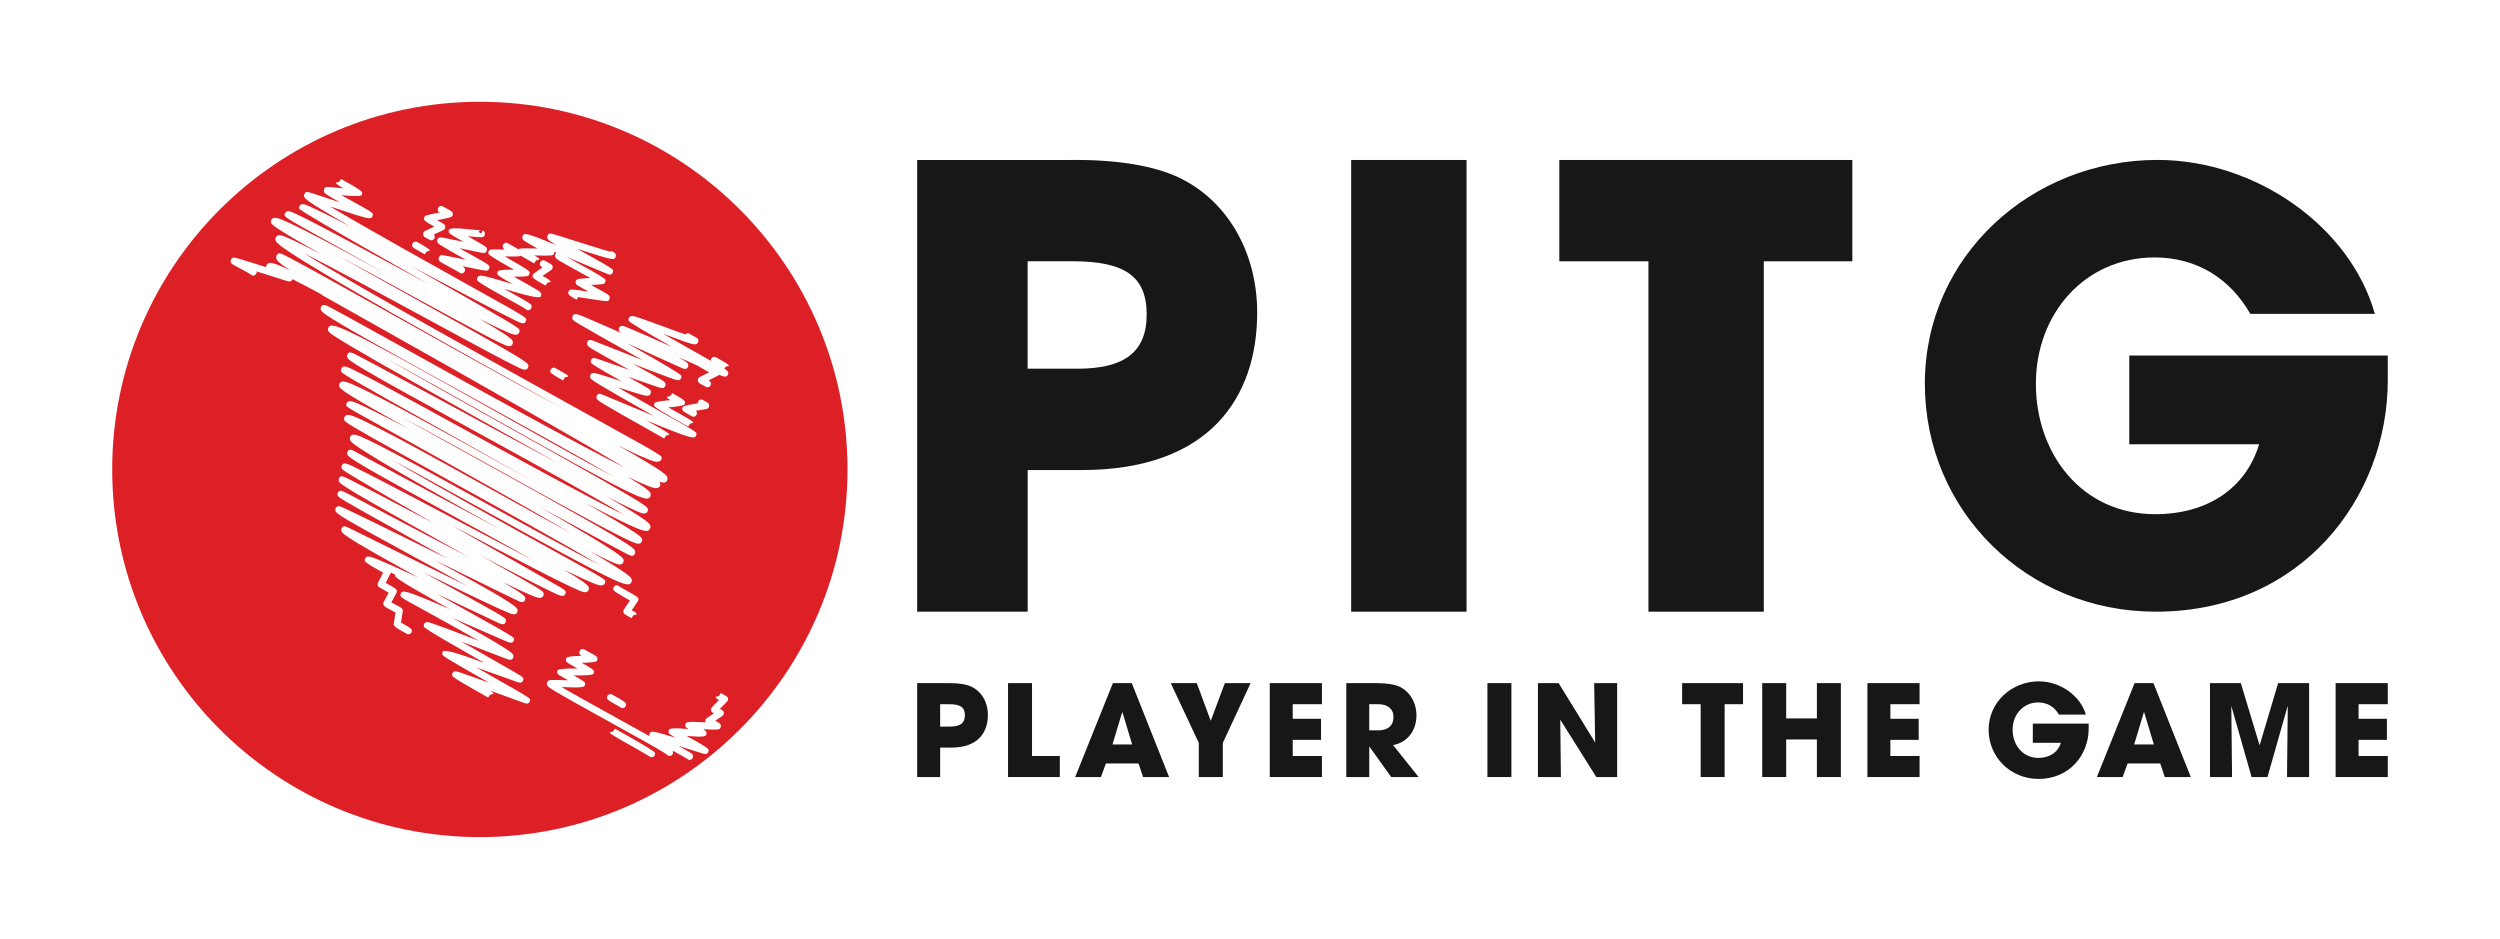
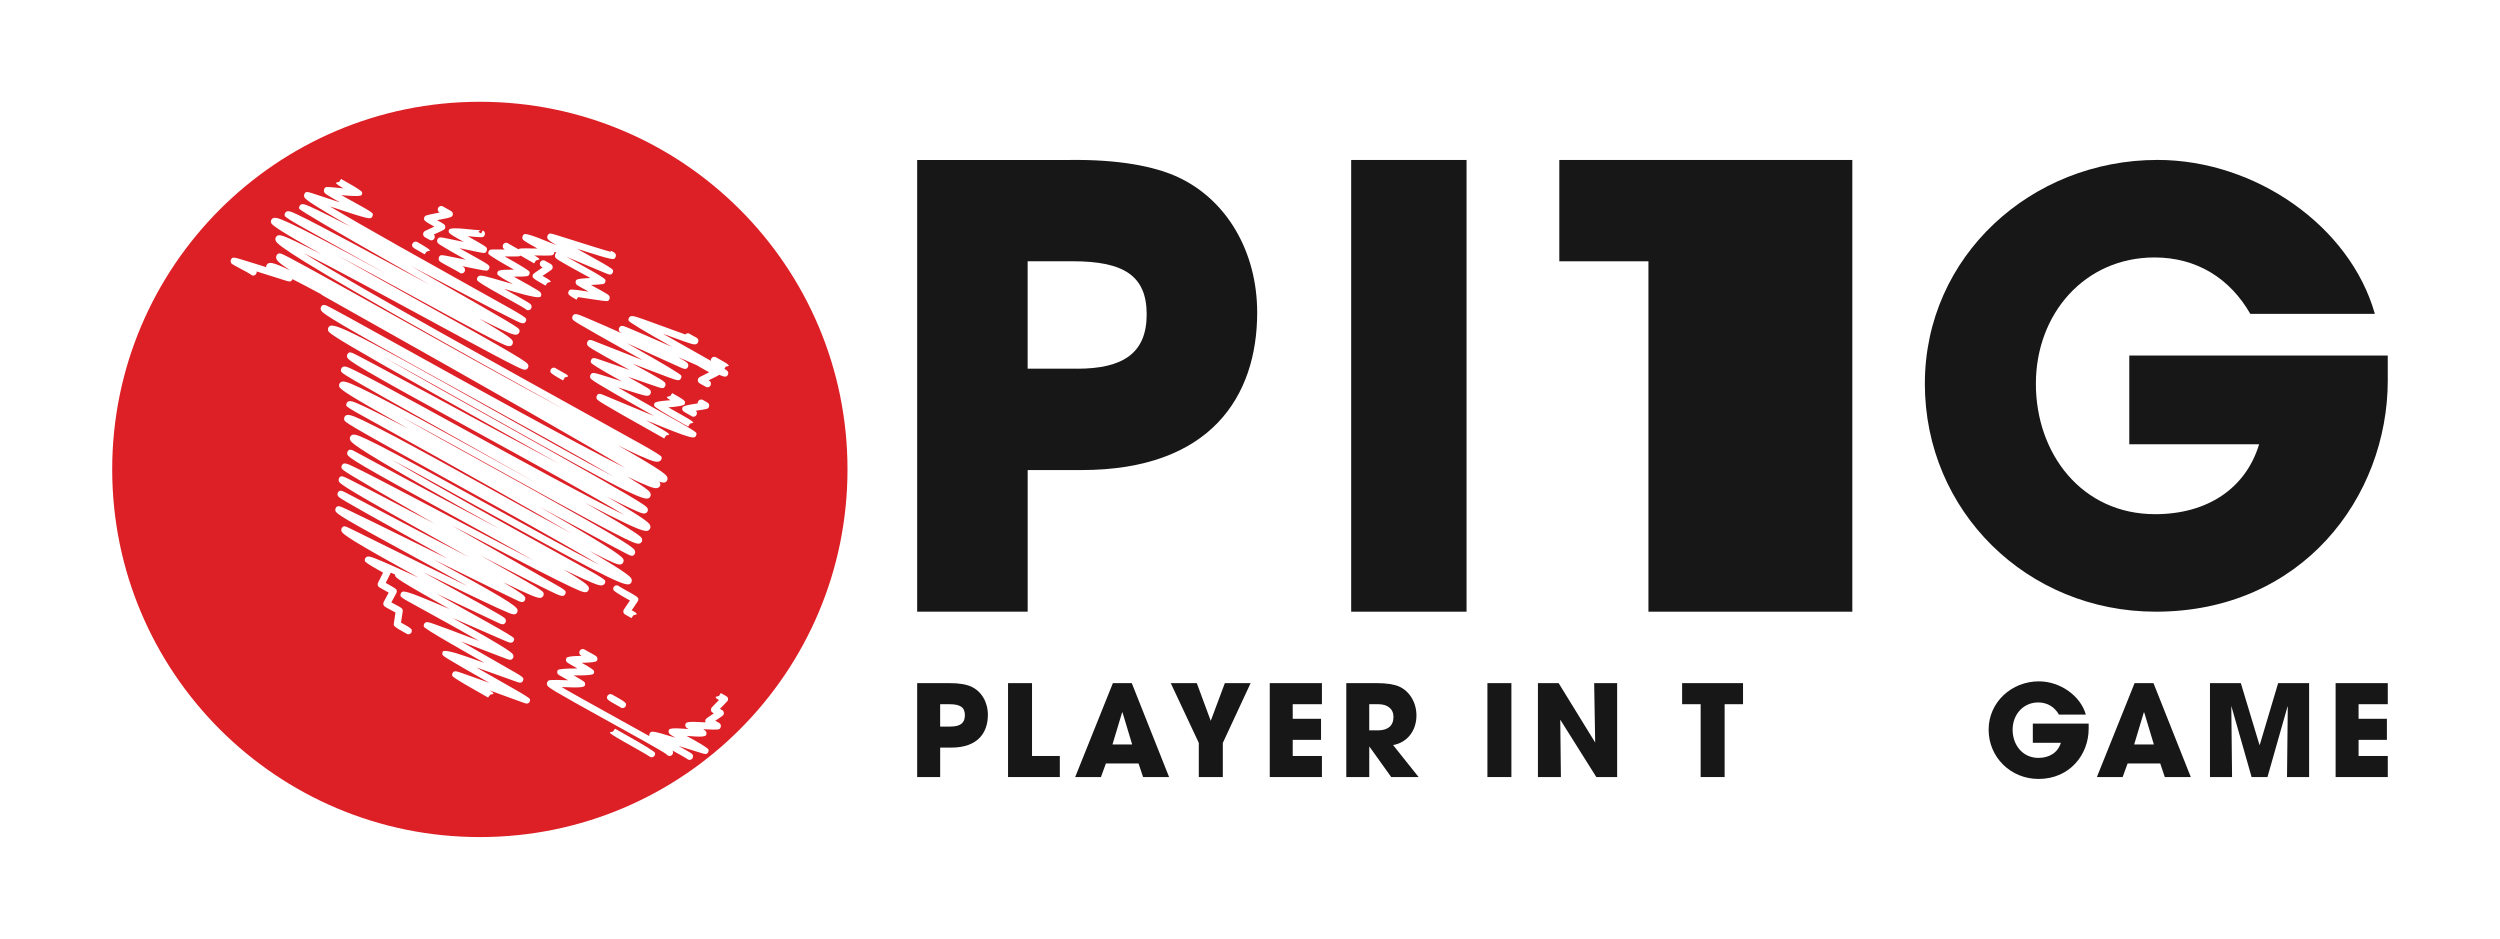
<svg xmlns="http://www.w3.org/2000/svg" id="Layer_1" viewBox="0 0 1211.48 454.96">
  <defs>
    <style>      .st0 {        fill: #171717;      }      .st1 {        fill: #dd1f26;      }    </style>
  </defs>
  <path class="st0" d="M444.45,296.42V77.52h73.95c23.37-.3,40.82,2.96,52.36,8.28,23.67,10.95,38.46,36.09,38.46,65.67,0,40.53-22.48,76.32-85.19,76.32h-26.03v68.63h-53.55ZM521.95,178.68c22.48,0,33.72-7.69,33.72-26.33s-10.94-25.74-35.79-25.74h-21.89v52.06h23.96Z" />
  <path class="st0" d="M654.77,296.42V77.52h55.91v218.9h-55.91Z" />
-   <path class="st0" d="M798.82,296.42V126.62h-43.19v-49.1h141.99v49.1h-42.89v169.8h-55.91Z" />
+   <path class="st0" d="M798.82,296.42V126.62h-43.19v-49.1h141.99v49.1v169.8h-55.91Z" />
  <path class="st0" d="M1157.1,184.25c0,56.65-41.56,112.17-112.45,112.17-62.35,0-111.88-48.68-111.88-110.46s51.53-108.46,112.73-108.46c47.54,0,93.38,32.17,105.33,74.59h-60.35c-9.96-17.37-26.19-27.33-46.4-27.33-33.88,0-57.51,27.33-57.51,61.21s22.21,63.2,57.79,63.2c25.05,0,43.84-12.24,50.39-33.88h-62.92v-42.99h125.26v11.96h.01Z" />
  <path class="st0" d="M444.45,376.55v-45.51h15.38c4.86-.06,8.49.61,10.89,1.72,4.92,2.28,8,7.5,8,13.65,0,8.43-4.68,15.87-17.71,15.87h-5.41v14.27h-11.15ZM460.57,352.08c4.68,0,7.01-1.6,7.01-5.47s-2.28-5.35-7.44-5.35h-4.55v10.83h4.98,0Z" />
  <path class="st0" d="M488.49,376.55v-45.51h11.62v35.3h13.47v10.21h-25.09Z" />
  <path class="st0" d="M553.93,376.55l-2.21-6.58h-15.81l-2.4,6.58h-12.49l18.27-45.51h9.16l18.08,45.51h-12.61.01ZM543.96,345.25l-.18-.06-4.68,15.56h9.53l-4.67-15.5h0Z" />
  <path class="st0" d="M580.93,376.55v-16.54l-13.59-28.97h12.61l6.77,18.27,6.83-18.27h12.49l-13.47,28.97v16.54h-11.64Z" />
  <path class="st0" d="M615.31,376.55v-45.51h25.28v10.21h-14.15v7.07h13.72v10.21h-13.72v7.81h14.15v10.21h-25.28Z" />
  <path class="st0" d="M674.17,376.55l-10.52-14.7h-.12v14.7h-11.13v-45.51h14.88c4.74,0,8.36.61,10.76,1.66,4.92,2.21,8.36,7.57,8.36,14.02,0,7.2-4.31,13.1-11.32,14.33l12.36,15.5h-13.29.02ZM667.83,353.92c4.61,0,7.44-2.15,7.44-6.52,0-3.94-2.95-6.15-7.32-6.15h-4.43v12.67h4.31Z" />
  <path class="st0" d="M720.79,376.55v-45.51h11.62v45.51h-11.62Z" />
  <path class="st0" d="M773.56,376.55l-17.47-27.8.31,27.8h-11.13v-45.51h10.03l17.71,28.78-.49-28.78h11.13v45.51h-10.09Z" />
  <path class="st0" d="M824.12,376.55v-35.3h-8.98v-10.21h29.52v10.21h-8.92v35.3h-11.62Z" />
-   <path class="st0" d="M880.45,376.55v-18.21h-14.88v18.21h-11.62v-45.51h11.62v17.1h14.88v-17.1h11.62v45.51h-11.62Z" />
-   <path class="st0" d="M904.93,376.55v-45.51h25.28v10.21h-14.15v7.07h13.72v10.21h-13.72v7.81h14.15v10.21h-25.28Z" />
  <path class="st0" d="M1012.14,353.24c0,12.24-8.98,24.23-24.3,24.23-13.47,0-24.17-10.52-24.17-23.86s11.13-23.43,24.36-23.43c10.27,0,20.17,6.95,22.76,16.12h-13.04c-2.15-3.75-5.66-5.9-10.03-5.9-7.32,0-12.42,5.9-12.42,13.22s4.8,13.65,12.49,13.65c5.41,0,9.47-2.64,10.89-7.32h-13.59v-9.29h27.06v2.58h-.01Z" />
  <path class="st0" d="M1049.04,376.55l-2.21-6.58h-15.81l-2.4,6.58h-12.49l18.27-45.51h9.16l18.08,45.51h-12.61.01ZM1039.07,345.25l-.18-.06-4.68,15.56h9.53l-4.67-15.5h0Z" />
  <path class="st0" d="M1108.27,376.55l.37-34.07-.12-.12-9.72,34.2h-7.69l-9.84-34.5.37,34.5h-10.7v-45.51h14.95l9.04,29.95h.12l8.92-29.95h15.01v45.51h-10.71Z" />
  <path class="st0" d="M1131.82,376.55v-45.51h25.28v10.21h-14.15v7.07h13.72v10.21h-13.72v7.81h14.15v10.21h-25.28Z" />
  <g>
    <path class="st1" d="M314.18,364.73c-.11.32-.11.63-.05.91-.06-.3-.05-.61.05-.91Z" />
    <path class="st1" d="M207.33,114.44h0c-.06.31-.03.62.07.88-.1-.28-.12-.59-.07-.88Z" />
    <path class="st1" d="M300.09,340.94c-.04.12-.06.23-.07.35.01-.12.03-.23.07-.35Z" />
-     <path class="st1" d="M278.61,208.04c5.25,2.94,10.23,5.73,14.84,8.27-4.59-2.58-9.58-5.36-14.84-8.27Z" />
-     <path class="st1" d="M270.03,180.12c-.03.19-.1.38-.2.55.1-.18.17-.37.2-.55Z" />
    <path class="st1" d="M222.2,129.95c-.12.2-.18.4-.21.6.03-.21.1-.41.21-.6Z" />
    <path class="st1" d="M264.44,126.6c.16.15.29.34.38.54-.09-.21-.22-.39-.38-.54Z" />
    <path class="st1" d="M347.31,173.28c.27.26.44.6.5.96-.06-.38-.24-.73-.5-.96Z" />
    <path class="st1" d="M347.61,175.34c.1-.17.16-.35.19-.53-.03.18-.1.36-.19.53Z" />
    <path class="st1" d="M341.17,185.93c0-.19.04-.39.12-.58-.08.19-.11.39-.12.58Z" />
    <path class="st1" d="M341.66,187.16c-.11-.11-.2-.23-.27-.36.08.13.17.26.27.36Z" />
    <path class="st1" d="M347.8,174.79c.03-.18.03-.36,0-.54.03.18.02.36,0,.54Z" />
    <path class="st1" d="M232.53,49.32h0c-98.4,0-178.16,79.77-178.16,178.16h0c0,98.4,79.77,178.16,178.16,178.16h0c98.4,0,178.16-79.77,178.16-178.16h0c0-98.4-79.77-178.16-178.16-178.16ZM236.81,121.74c.5-.86.72-.86,3.41-.85,1.16,0,2.72.01,4.28.02h.11c-.77-.51-.83-.72-.95-1.16-.12-.44-.06-.91.16-1.3.47-.81,1.5-1.08,2.3-.62.13.08.25.17.35.27.62.4,2.98,1.71,4.03,2.28.32.17.57.31.79.44.47-.53,1.42-.52,7.07-.41.65.01,1.37.03,2.11.04-7.05-3.95-7.11-4.15-7.31-4.89-.12-.44-.06-.91.17-1.3.78-1.36,1.02-1.76,16.29,4.52-4.11-2.44-4.21-2.81-4.38-3.42-.12-.44-.06-.94.17-1.33.7-1.22,1.25-1.05,4.8.05,1.74.54,4.14,1.3,6.8,2.14,6.07,1.92,15.74,4.99,18.88,5.79l.27-.45.25.13c1.29.67,1.77.93,2,1.69.13.44.07.92-.16,1.32-.82,1.42-.86,1.51-18.62-4.12,3.17,1.78,6.42,3.57,8.88,4.93,5.55,3.07,8.4,4.86,8.55,5.39.12.44.06.91-.16,1.3-.35.59-.7.85-1.22.85-.63,0-1.51-.37-2.93-.96-1.28-.54-3.11-1.3-5.27-2.21-3.23-1.36-7.99-3.36-12.9-5.4,2.64,1.52,6.59,3.69,9.56,5.32,5.99,3.29,9.06,5.23,9.23,5.82.12.44.06.91-.16,1.31-.45.78-.49.85-6.84,1.16.35.19.7.38,1.04.57,7.73,4.23,7.75,4.28,8,5.17.12.44.06.92-.16,1.31-.3.52-.46.78-1.37.78s-2.55-.25-5.82-.75c-2.29-.35-5.52-.84-7.89-1.18l-.81,1.23c-.13-.08-.62-.35-1.16-.66-1.72-.97-2.65-1.7-2.78-2.17-.12-.43-.06-.9.17-1.29.6-1.03.66-1.13,9.7.24-6.06-3.31-6.07-3.34-6.3-4.18-.12-.44-.06-.92.16-1.31.31-.54,1.96-.88,4.94-1.02.6-.03,1.3-.06,2.02-.1-1.14-.63-2.38-1.31-3.57-1.96-13.25-7.27-13.29-7.42-13.57-8.42-.12-.44-.06-.93.17-1.33.14-.24.33-.42.55-.57-.34-.14-.68-.28-1.02-.42.02.32-.06.64-.22.92-.57.99-.58,1.01-9.55.83,2.3,1.3,2.3,1.31,2.48,1.99l-1.63.44-.91,1.42c-.15-.09-.86-.49-1.78-1.01-2.52-1.42-3.96-2.24-4.82-2.77-.39.45-.95.45-3.25.44-1.21,0-2.82-.01-4.42-.02,1,.57,2.04,1.16,3.02,1.71,5.89,3.35,8.9,5.27,9.04,5.78.12.43.06.9-.17,1.29-.51.89-.57.99-7.48,1.04,12.96,7.15,13.01,7.32,13.27,8.27.12.44.06.93-.16,1.32-.51.88-4.73.15-12.66-2.19-1.58-.47-3.37-.99-5.17-1.52.15.08.29.16.44.24,12.59,6.96,12.6,7.02,12.87,7.98.12.44.06.92-.17,1.31-.31.54-.88.84-1.46.84-.29,0-.58-.07-.84-.23-.18-.1-.33-.23-.45-.38-1.13-.8-7.15-4.13-11.59-6.59-7.73-4.27-11.68-6.73-11.86-7.38-.12-.44-.06-.92.17-1.31.79-1.36,1.89-1.11,7.64.48,2.77.77,6.26,1.79,9.56,2.76-.55-.3-1.06-.59-1.53-.84-3.85-2.13-5.85-3.44-6-3.95-.12-.44-.06-.91.17-1.3.33-.57,1.93-.87,4.8-.89.87,0,1.97-.01,3.09-.02-1.05-.6-2.15-1.22-3.17-1.8-6.03-3.43-9.11-5.4-9.25-5.91-.12-.44-.06-.9.17-1.29l-.04.05ZM273.69,182.91l-.84,1.46-.3-.17q-5.57-3.07-5.8-3.91c-.12-.44-.06-.91.16-1.3.47-.81,1.5-1.08,2.3-.62.12.07.23.15.32.24.29.19,1.28.78,4.64,2.63.51.28.96.53,1.14,1.22l-3.26.87,1.63-.43h0ZM261.65,128.28c-.12-.44-.07-.91.16-1.3.46-.81,1.49-1.09,2.3-.62.08.04.15.09.21.14.2.12.59.33,1.01.56,1.94,1.05,2.24,1.21,2.45,1.97.12.44.07.91-.16,1.3-.15.26-1.13.99-2.96,2.19-.51.34-1.15.76-1.77,1.17.37.21.74.41,1.04.58,1.88,1.05,2.89,1.81,3.02,2.29l-1.62.45-.98,1.37c-.19-.12-1.22-.7-2.06-1.16-2.63-1.47-4.02-2.46-4.16-2.97-.12-.44-.06-.9.17-1.3.17-.3,1.68-1.38,4.51-3.25.05-.03.1-.07.15-.1-.92-.52-1.14-.73-1.31-1.32h0ZM225.74,110.96c2.83.28,6.71.66,7.35.63-.27.01-.87.2-1.22.81l1.27.74.8-1.48c.21.1.78.38,1,1.09.14.45.08.93-.15,1.34-.61,1.05-.64,1.1-8.17.36,9.06,5.08,9.08,5.17,9.32,6.02.12.44.06.91-.17,1.3-.62,1.08-.98,1.01-4.37.31-1.56-.32-3.67-.76-5.91-1.23-.91-.19-1.89-.4-2.87-.6,3.83,2.18,8.07,4.55,10.4,5.86,2.62,1.47,3.99,2.43,4.12,2.9.12.43.06.9-.17,1.28-.66,1.14-1.03,1.07-5.61.17-2.06-.4-4.72-.95-7.33-1.48.99.62,1.12.86,1.26,1.35.12.44.06.92-.16,1.32-.31.54-.88.84-1.46.84-.29,0-.58-.07-.84-.23-.15-.09-.28-.19-.39-.31-.59-.39-2.66-1.5-4.19-2.33-5.29-2.86-5.4-2.93-5.64-3.8-.12-.44-.06-.92.16-1.32.64-1.11,1.11-1.02,4.72-.31,1.76.35,4.11.83,6.56,1.33.54.11,1.11.23,1.69.35-13.59-7.64-13.65-7.85-13.88-8.7-.12-.43-.06-.91.17-1.3.62-1.07,1.59-.89,2.92-.64.72.13,1.73.34,2.93.58,1.97.4,4.43.91,6.85,1.42-1.01-.57-1.94-1.09-2.69-1.51-2.92-1.63-4.45-2.69-4.58-3.17-.12-.43-.06-.9.16-1.29.41-.7,3.12-.8,8.14-.31h-.02ZM205.22,112.6c.3-.51.32-.55,5.26-2.8-.61-.34-1.23-.69-1.74-.97-2.02-1.12-3.09-1.92-3.22-2.4-.12-.43-.06-.9.17-1.29.43-.74.47-.81,7.33-2.15-.61-.39-.7-.58-.83-1.05-.12-.44-.06-.91.17-1.3.47-.8,1.5-1.07,2.31-.6.07.04.13.08.19.13.24.15.93.52,1.45.81,2.77,1.52,2.87,1.58,3.09,2.34.12.44.06.91-.16,1.3-.27.45-1.32.86-3.16,1.22-1.03.2-2.69.52-4.27.84,3.7,2.06,3.72,2.14,3.93,2.87.12.44.06.91-.16,1.3-.17.31-.93.78-2.28,1.39-.73.33-1.93.88-3.04,1.39.17.19.29.39.37.67.13.44.07.92-.16,1.32-.31.54-.88.84-1.46.84-.29,0-.57-.07-.84-.23-.1-.06-.18-.12-.26-.19-.19-.11-.55-.3-.81-.43-1.33-.7-1.78-.93-2-1.69-.13-.44-.07-.92.15-1.32h-.03ZM199.91,118.01c.42-.83,1.43-1.17,2.26-.75.04.02.08.04.12.07.07.04.31.18.64.37,3.52,1.99,5.35,3.24,5.48,3.74l-1.63.44-.99,1.36c-.38-.26-3.5-2.02-4.53-2.6-.78-.44-2.08-1.18-1.36-2.61v-.02ZM263.24,288.79c-.91,1.57-2.1,1.52-10.97-2.6-2.35-1.09-5.19-2.46-8.51-4.09,9.12,5.36,10.51,6.61,10.75,7.48.12.44.06.96-.17,1.35-.78,1.35-2.13.75-3.02.34-.56-.25-1.37-.64-2.41-1.13-2.05-.98-4.99-2.41-8.55-4.15-7.1-3.47-16.7-8.2-26.69-13.13-1.18-.58-2.38-1.17-3.59-1.77,32.63,17.8,40.11,22.33,40.67,24.33.14.49.08,1-.17,1.43-.83,1.43-2.39.81-4.04.15-1.18-.47-2.89-1.22-5.09-2.22-3.88-1.77-9.48-4.42-16.65-7.88-6.23-3.01-13.16-6.39-19.97-9.74,4.27,2.36,8.45,4.66,12.23,6.74,27.71,15.24,27.74,15.36,28.05,16.47.12.44.06.92-.17,1.32-.78,1.35-2.06.77-3.08.3-.6-.27-1.47-.68-2.56-1.19-2.18-1.02-5.27-2.49-8.92-4.21-5.03-2.38-11.78-5.58-18.75-8.84,8.53,4.84,18.32,10.28,24.71,13.84,8.35,4.65,12.6,7.23,12.75,7.75.12.44.06.9-.17,1.29-.76,1.31-2.06.78-3.09.36-.64-.26-1.56-.65-2.71-1.15-2.28-.98-5.46-2.38-9.12-3.98-4.12-1.8-9.41-4.12-14.74-6.43,28.95,16.11,29.24,17.17,29.5,18.12.12.44.06.97-.17,1.36-.72,1.25-1.93.81-2.9.45-.55-.2-1.35-.5-2.34-.88-1.97-.75-4.7-1.8-7.81-2.99-3.38-1.3-7.8-3-12.16-4.66,6.49,3.73,13.72,7.86,18.93,10.84,3.03,1.73,5.65,3.23,7.51,4.3,2.39,1.37,3.64,2.28,3.76,2.75.12.43.05.89-.17,1.28-.7,1.22-1.92.79-2.65.54-.41-.14-1-.35-1.75-.62-1.48-.53-3.56-1.27-5.97-2.13-3.38-1.21-7.85-2.81-12.19-4.35,6.68,3.83,14.21,8.11,18.76,10.7,4.69,2.67,7.09,4.23,7.22,4.7.12.43.06.9-.17,1.28-.36.62-.85.82-1.36.82s-1.01-.18-1.47-.35c-.52-.18-1.28-.45-2.21-.79-1.86-.67-4.44-1.61-7.32-2.67-2.08-.76-4.52-1.65-7.02-2.56,1.71,1.02,1.76,1.19,1.89,1.67l-1.63.44-1,1.35c-.38-.25-3.37-1.94-6.01-3.42-7.42-4.17-11.21-6.56-11.38-7.15-.12-.44-.06-.91.17-1.3.73-1.27,1.66-.96,4.4-.03,1.48.5,3.55,1.24,5.94,2.09,2.29.82,4.88,1.76,7.51,2.71-22.51-12.82-22.55-12.99-22.79-13.85-.12-.43-.06-.9.17-1.29.53-.92,4.5-.08,11.91,2.52,2.6.91,5.45,1.92,8.31,2.94-5.39-3.08-11.29-6.46-16.32-9.36-8.56-4.93-12.92-7.68-13.07-8.25-.12-.43-.06-.9.17-1.29.77-1.34,1.84-.98,5,.12,1.71.59,4.09,1.46,7.28,2.65,4.34,1.62,9.51,3.6,14.3,5.44-7.2-4.13-18.06-10.2-34.38-19.14-2.3-1.26-3.52-2.12-3.65-2.58-.12-.44-.07-.91.16-1.3.89-1.55,1.18-2.06,23.69,7.65-26.02-14.61-26.2-15.25-26.49-16.29-.04-.16-.05-.32-.05-.49-.68-.31-1.36-.61-2-.9-.03.06-.05.12-.09.17-.04.08-.57,1.15-1.18,2.37-.54,1.08-.93,1.86-1.21,2.43,5.11,2.89,5.13,2.94,5.32,3.66.12.43.06.9-.17,1.29-.11.19-1.52,2.81-2.43,4.49.55.3,1.18.64,1.69.91,3.28,1.75,3.55,1.89,3.79,2.71.09.31.09.64,0,.94-.11.55-.61,3.92-.8,5.24.65.37,1.56.87,2.2,1.23,1.87,1.03,2.87,1.79,3,2.28.12.44.06.9-.16,1.3-.31.54-.88.84-1.46.84-.29,0-.57-.07-.84-.23-.07-.04-.14-.09-.21-.14-.29-.18-1.21-.68-1.96-1.1-2.53-1.4-3.87-2.36-4.02-2.89-.07-.24-.08-.5-.04-.74,0-.08.07-.47.15-1.01.33-2.22.53-3.58.66-4.43-.56-.31-1.32-.71-1.89-1.02-3.37-1.79-3.72-1.98-3.96-2.82-.13-.44-.07-.93.16-1.32l.7-1.3c.77-1.43,1.32-2.45,1.71-3.16-.81-.47-2.14-1.23-4.32-2.46-.32-.18-.91-.52-1.03-1.35-.05-.37.02-.75.21-1.07.09-.17,1.12-2.25,1.88-3.77.21-.43.39-.78.53-1.07-.77-.44-1.78-1-2.67-1.5-3.95-2.21-6-3.59-6.15-4.12-.12-.44-.06-.91.17-1.3.91-1.57,2.4-1.02,7.95,1.33,3.22,1.36,7.84,3.42,13.73,6.12,1.39.64,2.82,1.3,4.27,1.97-31.7-17.53-37.04-21-37.51-22.69-.13-.48-.07-.97.17-1.39.8-1.38,1.99-.81,3.49-.08.84.4,2.06,1,3.6,1.75,3.06,1.5,7.39,3.64,12.44,6.14,10.7,5.29,27.68,13.68,41.5,20.35-8.32-4.63-17.82-9.8-26.02-14.26-34.31-18.66-37.64-20.75-38.07-22.29-.12-.44-.06-.97.17-1.37.79-1.37,2.1-.79,3.38-.22.79.35,1.93.88,3.37,1.56,2.69,1.27,6.51,3.12,11.68,5.64,9.55,4.66,21.98,10.79,34,16.72.65.32,1.31.65,1.96.97-7.05-3.96-14.22-7.95-20.43-11.41-32.75-18.25-32.77-18.34-33.07-19.44-.12-.44-.06-.92.17-1.31.82-1.42,2.1-.77,3.58-.02.87.44,2.14,1.1,3.74,1.94,3.19,1.67,7.7,4.05,13.04,6.86,11.2,5.91,28.12,14.84,43.32,22.66-2.44-1.36-4.91-2.74-7.37-4.11-52.68-29.36-55.51-31.39-55.94-32.94-.12-.44-.06-.96.17-1.35.85-1.48,1.74-1.03,5.48.84,1.95.98,4.78,2.42,8.64,4.42,7.22,3.74,17.18,8.97,27.73,14.5,1.49.78,3.01,1.58,4.55,2.39-2.45-1.4-4.88-2.8-7.27-4.17-37.56-21.57-37.66-21.93-37.93-22.91-.12-.43-.06-.91.17-1.3.92-1.59,2.31-.92,6.44,1.06,2.5,1.2,6.07,3,10.92,5.5,9.05,4.66,21.19,11.06,34.05,17.84,13.23,6.98,28.9,15.23,41.72,21.84-11.85-6.68-26.46-14.69-39.51-21.85-45.78-25.1-50.54-28.05-51.01-29.74-.12-.44-.06-.97.17-1.37.82-1.42,2.26-.65,2.87-.33.41.22,1,.54,1.77.95,1.54.83,3.77,2.04,6.56,3.55,25.22,13.64,46.22,24.87,62.97,33.67-12-6.67-24.63-13.72-35.97-20.18-36.3-20.67-36.72-22.19-37.06-23.42-.14-.49-.08-1,.17-1.43,1-1.74,3.09-.97,7.97,1.31,3.31,1.55,7.99,3.94,14.3,7.29,11.71,6.22,26.95,14.64,43.07,23.56,19.24,10.64,41.6,23.01,55.61,30.18-17.64-10.54-50.58-28.71-74.68-42-48.81-26.92-48.89-27.23-49.25-28.53-.12-.44-.06-.94.17-1.33.99-1.71,2.97-1.13,8.84,1.63,3.78,1.78,9.1,4.49,16.26,8.29,13.23,7.03,30.65,16.67,47.5,26.01,12.88,7.13,26.57,14.72,37.73,20.74-17.58-10.32-48.69-27.98-103.05-57.99-4.13-2.28-6.27-3.65-6.4-4.12-.12-.44-.06-.9.16-1.3.93-1.61,2.87-.79,5.12.16,1.79.76,4.39,1.97,7.73,3.61,4.38,2.16,10.01,5.03,17.06,8.71-29.1-16.26-33.14-19.03-33.55-20.52-.12-.44-.06-.98.17-1.37.98-1.7,2.82-1.33,9.84,1.97,4.33,2.03,10.41,5.13,18.58,9.47,15.08,8.01,34.68,18.86,53.62,29.36,4.53,2.51,9.16,5.07,13.75,7.61-14.93-8.45-31-17.46-44.46-25.01-50.26-28.18-50.3-28.3-50.62-29.47-.12-.43-.06-.91.17-1.3.98-1.71,2.76-.84,7.06,1.27,2.84,1.39,6.92,3.51,12.45,6.46,10.34,5.52,24.43,13.25,39.35,21.44,26.84,14.74,61.2,33.6,78.38,41.93-15.68-9.5-47.81-27.13-72.98-40.93-55.23-30.3-60.96-33.81-61.48-35.66-.12-.44-.06-.98.17-1.37.86-1.49,1.76-1.03,5.53.92,1.99,1.03,4.89,2.56,8.85,4.68,7.47,4,17.67,9.52,29.48,15.91,17.12,9.26,39.77,21.52,59.21,31.85-10.32-5.81-21.57-12.1-32.35-18.13-19.23-10.76-39.12-21.88-54.05-30.41-25.57-14.61-25.78-15.36-26.06-16.4-.12-.44-.06-.96.17-1.35,1.66-2.87,5.46-1.83,80.25,40.22,19.99,11.24,43.14,24.25,58.19,32.14-16.84-9.87-45.26-25.51-69.67-38.96-18.54-10.21-36.05-19.85-49.34-27.37-22.58-12.78-22.83-13.69-23.13-14.75-.13-.48-.07-.97.17-1.39.81-1.41,2.33-.68,2.97-.37.51.24,1.25.62,2.2,1.12,1.77.93,4.37,2.34,7.93,4.29,6.73,3.69,16.15,8.92,27.05,14.97,30.86,17.14,81.94,45.51,107.29,58.15-18.29-10.92-57.97-33.74-138.54-79.01l-6.19-3.48c-1.95-1.1-2.55-1.44-2.8-1.77-5.29-2.85-9.97-5.31-13.79-7.23-.03.1-.08.19-.13.29-.68,1.18-1.5.92-3.47.31l-3.85-1.22c-2.59-.82-6.31-2-9.91-3.12.07.39,0,.81-.2,1.16-.46.81-1.5,1.08-2.3.62-.19-.11-.36-.26-.49-.43-.73-.5-3.32-1.88-4.91-2.73-4.31-2.3-4.4-2.34-4.63-3.17-.13-.44-.07-.92.16-1.32.7-1.21,1.52-.97,4.23-.17,1.4.42,3.35,1.01,5.53,1.69,2.26.7,4.78,1.49,7.22,2.26-.04-.36.04-.72.22-1.04.98-1.69,2.78-1.56,11.33,2.56-6.15-4.04-6.41-4.97-6.63-5.74-.15-.54-.09-1.08.18-1.55.91-1.58,2.04-.99,6.22,1.19,2.39,1.25,5.86,3.12,10.62,5.74,8.96,4.93,21.28,11.81,35.55,19.78,25.37,14.18,59.99,33.51,87.46,48.27-25.28-14.02-56.32-31.27-83.13-46.54-56.25-32.05-56.89-34.35-57.27-35.72-.14-.51-.08-1.03.18-1.47.98-1.7,2.76-1.16,9.28,1.92,3.2,1.51,7.41,3.62,12.8,6.41-20.95-11.87-24.12-14.15-24.46-15.4-.12-.44-.06-.97.17-1.36.98-1.7,2.93-1.14,8.69,1.52,3.68,1.7,8.83,4.28,15.74,7.9,9.11,4.76,20.01,10.66,31.22,16.77-8.41-4.7-16.45-9.17-23.11-12.87-7.28-4.05-13.58-7.55-18.07-10.07-5.18-2.91-7.85-4.64-8-5.2-.12-.44-.06-.91.17-1.3.96-1.67,2.76-.81,6.35.89,2.43,1.15,5.88,2.9,10.56,5.34,8.71,4.55,20.33,10.81,32.64,17.44,6.49,3.49,13.6,7.33,20.63,11.09-5.74-3.26-11.56-6.57-17.09-9.71-30.63-17.39-46.04-26.45-46.24-27.19-.12-.43-.06-.9.17-1.29.95-1.65,2.49-1,8.22,1.73,3.47,1.65,8.35,4.1,14.93,7.47.54.28,1.09.56,1.64.84-22.05-12.73-22.3-13.65-22.56-14.61-.12-.44-.06-.97.17-1.37.7-1.22,1.45-.98,4.23-.08,1.39.45,3.34,1.1,5.56,1.83,2.07.69,4.68,1.55,7.36,2.43-7.39-4.15-7.5-4.5-7.71-5.28-.12-.44-.06-.94.17-1.33.56-.98.85-.95,4.29-.65,1.41.12,3.21.29,5.01.46-.17-.1-.33-.19-.48-.27-2.05-1.15-3.14-1.96-3.27-2.43l1.63-.44,1.46.85-1.46-.85.93-1.41c.17.1,1.28.73,2.37,1.34,5.06,2.84,7.67,4.54,7.82,5.09.12.43.06.9-.16,1.29-.38.66-3.21.74-8.48.25-.47-.04-.97-.09-1.47-.14,3.2,1.81,7.08,3.93,9.52,5.27,3.69,2.02,5.61,3.28,5.75,3.78.12.44.06.91-.16,1.3-.88,1.53-.95,1.64-20.6-4.87,16.38,9.81,50.04,28.59,70.42,39.96,6.91,3.85,12.87,7.18,17.11,9.57,4.91,2.76,7.43,4.41,7.58,4.95.12.44.06.9-.17,1.29-.89,1.54-2.05.97-5.89-.91-2.18-1.07-5.31-2.66-9.58-4.86-7.96-4.12-18.73-9.8-30.13-15.81-3.2-1.69-6.55-3.46-9.97-5.26,52.14,29.62,52.21,29.86,52.51,30.99.12.43.06.91-.17,1.3-.95,1.64-2.71,1.15-8.26-1.4-2.76-1.27-6.4-3.06-11.07-5.44,15.77,9.27,16.02,10.18,16.26,11.07.13.48.07.97-.17,1.39-.97,1.68-2.75.82-6.32-.89-2.4-1.15-5.83-2.91-10.48-5.37-8.66-4.58-20.29-10.93-32.6-17.66-11.18-6.11-24.13-13.18-35.58-19.29,10.8,6.09,23.16,12.96,34.38,19.2,55.28,30.76,57.86,32.56,58.28,34.09.12.44.06.95-.17,1.34-.93,1.61-2.47.86-6.19-.97-2.34-1.15-5.7-2.89-10.27-5.31-8.53-4.52-20.14-10.83-32.44-17.5-20-10.86-45.17-24.53-59.8-31.89,27.39,17.12,101.1,57.96,140.17,79.61,9.63,5.34,17.74,9.83,23.45,13.02,6.41,3.58,9.7,5.65,9.85,6.2.12.44.06.91-.16,1.3-.99,1.72-3.37.98-6.15-.08-2.37-.91-5.79-2.44-10.16-4.55-1.49-.72-3.08-1.5-4.79-2.36,23.38,13.28,23.75,14.55,24.06,15.68.14.5.08,1.02-.17,1.46-.36.63-.83.97-1.65.97-.55,0-1.25-.16-2.18-.48.43.43.49.64.55.85.12.43.06.96-.17,1.35-.96,1.66-3.16.96-5.93-.13-2.25-.88-5.49-2.36-9.63-4.37-.09-.04-.17-.08-.26-.13,10.81,6.52,11.07,7.44,11.3,8.29.14.5.08,1.01-.17,1.44-1.62,2.8-5.03,1.85-77.35-38.8-17.07-9.6-36.35-20.43-51.35-28.53,15.57,8.9,36.15,20.41,54.34,30.58,18.65,10.43,36.26,20.28,49.74,27.97,22.97,13.1,23.14,13.71,23.42,14.71.12.43.06.95-.17,1.34-.92,1.59-2.81.78-5.01-.16-1.73-.74-4.24-1.92-7.48-3.52-2.02-1-4.32-2.15-6.91-3.48,20.14,11.66,20.5,12.95,20.8,14.02.14.51.08,1.03-.18,1.47-.96,1.67-2.62,1.56-11.1-2.39-4.81-2.24-11.44-5.58-20.24-10.2,26.99,15.54,27.24,16.46,27.53,17.51.12.43.06.97-.17,1.36-.97,1.69-2.83.98-7.9-1.46-3.29-1.59-7.97-4.01-14.3-7.39-11.77-6.3-27.34-14.93-43.83-24.06-17.15-9.5-36.48-20.2-51.71-28.34,11.93,6.71,26.44,14.73,40.11,22.28,17.79,9.83,36.19,20,50.04,27.87,23.77,13.52,24.05,14.54,24.35,15.61.13.48.07.98-.17,1.4-.85,1.47-1.8.98-4.96-.66-1.65-.86-4.07-2.14-7.39-3.92-6.26-3.36-14.95-8.07-25-13.52-2.81-1.52-5.77-3.13-8.84-4.79,40.01,22.9,40.48,24.59,40.77,25.64.14.49.07.99-.17,1.41-.98,1.7-2.81,1.02-7.8-1.36-2.22-1.06-5.07-2.5-8.65-4.37,19.94,11.62,20.29,12.88,20.58,13.91.14.5.08,1.02-.17,1.45-1.58,2.74-4.54,1.95-72.42-35.59-15.16-8.38-31.43-17.38-43.54-23.82,21.77,12.82,58.78,33.26,79.94,44.95,6.65,3.67,12.28,6.78,16.25,8.99,4.59,2.56,6.96,4.11,7.11,4.64.12.44.06.91-.16,1.3-.94,1.64-2.99.95-6.24-.37-2.41-.98-5.87-2.56-10.3-4.7-1.1-.53-2.27-1.1-3.5-1.71,9.01,5.31,11.92,7.52,12.25,8.7.14.49.08,1-.17,1.43-.94,1.63-2.36,1.16-8.57-1.76-3.67-1.72-8.83-4.28-15.78-7.84-11.91-6.09-26.98-14.02-41.84-21.85,17.05,9.75,34.08,19.44,43.33,24.7l8.04,4.57c2.38,1.36,3.63,2.27,3.76,2.73.12.43.05.89-.17,1.28-.95,1.64-2.12,1.07-8.63-2.1-3.71-1.81-8.94-4.45-15.99-8.08-4.98-2.56-10.54-5.45-16.34-8.47,30.09,16.81,30.17,17.12,30.47,18.2.12.44.06.93-.17,1.32h-.03ZM306.16,295.74c2.19,1.23,2.23,1.25,2.43,1.96l-1.63.45-.96,1.38c-.18-.12-.84-.48-1.49-.85-2.15-1.21-2.19-1.23-2.39-1.94-.13-.45-.06-.94.19-1.34,0,0,.17-.25.43-.65.52-.76,1.68-2.5,2.53-3.76-.37-.2-.76-.42-1.14-.63-4.45-2.47-6.76-3.99-6.92-4.58-.12-.44-.06-.91.16-1.3.47-.81,1.5-1.08,2.3-.62.14.08.27.18.37.29.74.5,3.95,2.28,5.72,3.26,2.23,1.23,3.41,2.09,3.54,2.57.12.44.06.9-.17,1.29-.04.08-.07.13-2.99,4.46h.02ZM303.16,342.29c-.31.54-.88.84-1.46.84-.29,0-.58-.07-.84-.23-.12-.07-.22-.14-.31-.23-.48-.31-2.21-1.26-3.26-1.85-1.93-1.07-2.97-1.85-3.11-2.33-.12-.43-.07-.9.16-1.29.46-.81,1.49-1.09,2.3-.64.08.04.15.09.21.14.3.18,1.27.72,2.07,1.16,2.79,1.55,4.26,2.58,4.41,3.11.12.44.06.91-.16,1.3v.02ZM317.24,366.12c-.31.54-.88.85-1.46.85-.29,0-.57-.07-.84-.23-.14-.08-.27-.18-.38-.29-1.16-.8-8.27-4.8-12.57-7.22-4.24-2.39-6.43-3.82-6.56-4.31l1.63-.44,1.46.85-1.46-.85.98-1.37c.33.22,3.02,1.73,5.61,3.19,9,5.07,13.59,7.91,13.76,8.54.12.43.06.91-.17,1.3v-.02ZM352.54,339.69c-.07.13-.65.74-1.73,1.84-.56.56-1.29,1.31-1.93,1.96,1.61.91,1.68,1.03,1.85,1.66.12.44.06.91-.17,1.3-.15.25-1.05.92-2.7,1.99-.36.24-.81.52-1.25.81,2.37,1.3,2.48,1.4,2.68,2.12.12.44.06.91-.17,1.3-.55.95-.62,1.07-8.39.71,1.35.8,1.45,1.02,1.6,1.56.12.44.06.91-.17,1.31-.37.64-2.12.86-5.27.65-1.27-.08-2.74-.19-4.2-.29.61.34,1.22.67,1.78.98,5.74,3.16,8.69,5.05,8.86,5.66.12.44.06.92-.16,1.31-.67,1.18-1.7.86-2.99.46l-2.71-.84c-2.01-.63-5.27-1.64-8.64-2.68,6.7,3.71,6.72,3.78,6.95,4.6.12.44.06.91-.16,1.3-.31.54-.88.84-1.46.84-.29,0-.58-.07-.84-.23-.15-.08-.27-.19-.38-.3-.76-.52-4.04-2.34-7.03-3.99.1.16.14.3.19.46.12.44.06.94-.17,1.33-.31.54-.88.84-1.46.84-.29,0-.58-.07-.84-.23-.24-.14-.43-.32-.57-.54-1.97-1.54-16.15-9.38-27.6-15.71-29.96-16.56-30.05-16.88-30.38-18.08-.12-.44-.06-.94.17-1.33.61-1.05.65-1.12,10.09-.81-1.31-.75-2.54-1.45-3.25-1.85-1.76-1-1.83-1.04-2.01-1.72-.12-.43-.05-.89.17-1.28.35-.61,3.48-.89,9.37-.86h.24c-5.32-2.97-5.34-3.02-5.55-3.8-.12-.44-.06-.91.17-1.3.37-.63,2.77-.97,7.2-1.01h.17c-.89-.53-.93-.69-1.07-1.19-.12-.44-.06-.91.16-1.3.47-.81,1.5-1.08,2.3-.62.08.05.15.1.22.15.3.18,1.22.69,1.97,1.1,3.74,2.06,3.81,2.1,4.04,2.89.12.44.06.91-.16,1.3-.37.64-2.85.98-7.44,1.03.33.18.65.36.95.53,3.21,1.79,4.89,2.94,5.03,3.44.12.44.06.9-.17,1.3-.35.59-3.04.88-8.07.85h-1.57c5.25,3,5.28,3.12,5.46,3.76.12.43.06.9-.17,1.29-.35.61-2.37.86-6.05.74-1.4-.05-3.31-.11-5.11-.15,5.69,3.35,16.09,9.1,24.94,13.99,7.77,4.29,13.42,7.44,17.56,9.77h0c-.12-.45-.06-.93.17-1.32.71-1.23.85-1.48,12.54,2.11-3.11-1.76-3.16-1.95-3.34-2.6-.12-.44-.06-.92.16-1.31.37-.62,2.36-.8,5.97-.54,1.03.07,2.26.16,3.51.25-1.34-.77-1.38-.91-1.54-1.46-.12-.44-.06-.91.17-1.3.35-.61,1.98-.84,4.89-.7,1.22.06,2.98.14,4.69.21-.02-.07-.05-.14-.07-.23-.12-.44-.06-.91.17-1.3.17-.29,1.48-1.23,3.95-2.83-.94-.52-1.21-.71-1.38-1.36-.11-.43-.05-.89.17-1.27.09-.17,1.32-1.45,3.68-3.84-1.24-.69-1.47-.85-1.65-1.52l1.63-.44,1.23.73-1.23-.73.92-1.41c.11.07.48.27.9.51,2.27,1.27,2.36,1.32,2.56,2.04.12.44.06.91-.17,1.31l-.06-.02ZM323.17,192.33l1.63-.44,1.45.86-1.45-.86.96-1.38c.17.11,1.1.63,1.85,1.04,2.73,1.53,4.17,2.55,4.32,3.06.12.43.06.9-.16,1.3q-.53.92-7.88,1.5c2.82,1.62,6.38,3.62,8.39,4.75,2.37,1.33,3.61,2.22,3.74,2.69l-1.63.45-.91,1.42c-.17-.1-1.47-.84-2.86-1.61-8.9-5.01-13.44-7.82-13.61-8.45-.12-.43-.06-.91.17-1.3.33-.57,2.37-1,6.14-1.29.51-.04,1.07-.08,1.65-.13-1.61-.91-1.64-1-1.8-1.61h0ZM335.2,201.72c-.08-.05-.15-.1-.22-.15-.38-.23-1.75-1-2.43-1.39-1.24-.69-2.52-1.41-1.72-2.88.31-.53,2.17-1.05,5.59-1.56.51-.08,1.09-.16,1.67-.25-.03-.27.01-.58.18-.93.4-.84,1.4-1.2,2.24-.81.06.03.13.06.19.1.09.05.34.2.63.36,2.06,1.17,2.1,1.2,2.29,1.9.11.43.05.89-.17,1.28-.45.77-.45.79-6.24,1.64.32.27.37.45.46.78.12.44.06.9-.17,1.29-.31.54-.88.84-1.46.84-.29,0-.58-.07-.85-.23h.01ZM352.87,180.37c.12.43.06.91-.17,1.3-.78,1.34-1.86.92-4.19-.04-.27.27-.83.55-2.94,1.59-.63.31-1.43.71-2.2,1.09.75.43.95.66,1.1,1.2.13.44.07.91-.16,1.31-.31.54-.88.85-1.46.85-.28,0-.57-.07-.84-.22-.08-.05-.16-.1-.23-.16-.2-.12-.66-.36-1.01-.55-1.98-1.06-2.34-1.25-2.56-2.03-.12-.44-.07-.92.16-1.31.3-.52.31-.54,5.28-2.99-3.32-1.84-4.98-2.78-5.84-3.35-2.84-1.24-5.95-2.61-9.09-3.98,4.54,2.63,4.61,2.91,4.79,3.55.12.44.06.92-.17,1.31-.77,1.33-2,.8-3.2.28-.68-.3-1.67-.74-2.9-1.29-2.45-1.1-5.87-2.66-9.77-4.43-3.88-1.77-8.79-4-13.79-6.25.55.31,1.11.62,1.65.93,16.37,9.22,24.65,14.18,24.84,14.88.12.43.06.91-.17,1.3-.81,1.4-1.58,1.12-6.63-.72-2.52-.92-6.1-2.27-10.65-4.03-1.98-.77-4.06-1.57-6.13-2.38,15.53,8.53,15.58,8.68,15.86,9.69.12.44.06.93-.17,1.32-.71,1.23-1.68.91-3.61.27-1.02-.34-2.46-.83-4.18-1.41-2.9-.99-6.57-2.27-10.27-3.56,10.86,6.05,10.89,6.17,11.14,7.07.12.44.06.92-.17,1.31-.81,1.4-2.06,1.02-6.72-.37-2.58-.77-5.87-1.82-9.12-2.85,9.92,5.73,24.2,13.75,31.14,17.66,4.51,2.53,6.83,4.03,6.96,4.5.12.44.06.9-.16,1.29-.87,1.51-1.17,2.02-24.26-7.5,2.79,1.57,5.24,2.95,6.87,3.86,2.86,1.61,4.35,2.64,4.48,3.09l-1.62.45-.89,1.43c-.17-.1-1.69-.96-3.61-2.03-28.85-16.19-28.92-16.46-29.19-17.45-.12-.44-.06-.91.17-1.3.75-1.31,1.59-.96,4.08.08,1.25.52,3.03,1.26,5.17,2.16,4.19,1.76,11.46,4.8,18.48,7.67-30.61-17.28-30.73-17.73-30.99-18.68-.12-.43-.06-.92.17-1.31.76-1.31,1.68-1.04,5.57.14,2.15.65,4.98,1.55,7.99,2.51.53.17,1.07.34,1.63.52-.77-.43-1.53-.85-2.25-1.25-8.34-4.63-12.6-7.27-12.78-7.9-.12-.44-.06-.91.16-1.3.71-1.22,1.72-.88,3.26-.37.8.27,1.95.66,3.34,1.14,2.76.95,6.48,2.24,10.3,3.58.58.2,1.17.41,1.77.62-.45-.25-.89-.49-1.33-.73-18.93-10.39-19-10.62-19.3-11.69-.12-.44-.06-.94.17-1.33.73-1.26,1.77-.85,3.21-.29l3.08,1.22c4.23,1.67,12.62,4.99,20.43,8.03-2.54-1.44-5.17-2.92-7.72-4.36-26.05-14.68-26.06-14.74-26.35-15.77-.12-.43-.06-.91.17-1.3.86-1.49,2.09-.98,6.19.71,2.32.96,5.54,2.35,9.86,4.26,2.44,1.08,5.07,2.25,7.76,3.46-1.23-.79-1.3-1.02-1.41-1.44-.12-.44-.06-.91.17-1.3.78-1.36,1.82-.93,4.33.09,1.31.54,3.19,1.34,5.73,2.43,4.29,1.85,9.94,4.33,15.55,6.8-13.88-7.81-20.91-12.06-21.1-12.75-.12-.43-.06-.91.17-1.3.86-1.48,2.27-.99,6.94.63,2.88,1,6.72,2.41,10.43,3.78,3.17,1.17,7.01,2.58,9.96,3.62.52-.59,1.4-.75,2.11-.34.14.08.26.17.36.28.35.22,1.24.69,1.74.95,1.58.84,1.87.99,2.08,1.72.13.44.07.91-.16,1.31-.85,1.48-2.26,1-6.9-.61-2.77-.96-6.45-2.31-10.04-3.64,2.49,1.4,5.08,2.87,7.6,4.28,7.14,4.02,12.12,6.83,15.62,8.83-.07-.39,0-.79.19-1.13.46-.81,1.49-1.09,2.3-.62.09.05.17.1.24.17.47.29,2.43,1.4,3.52,2.01,1.56.88,2.4,1.55,2.53,2.01l-1.63.44-.63.96c1.67,1.07,1.74,1.32,1.85,1.75v-.08Z" />
  </g>
</svg>